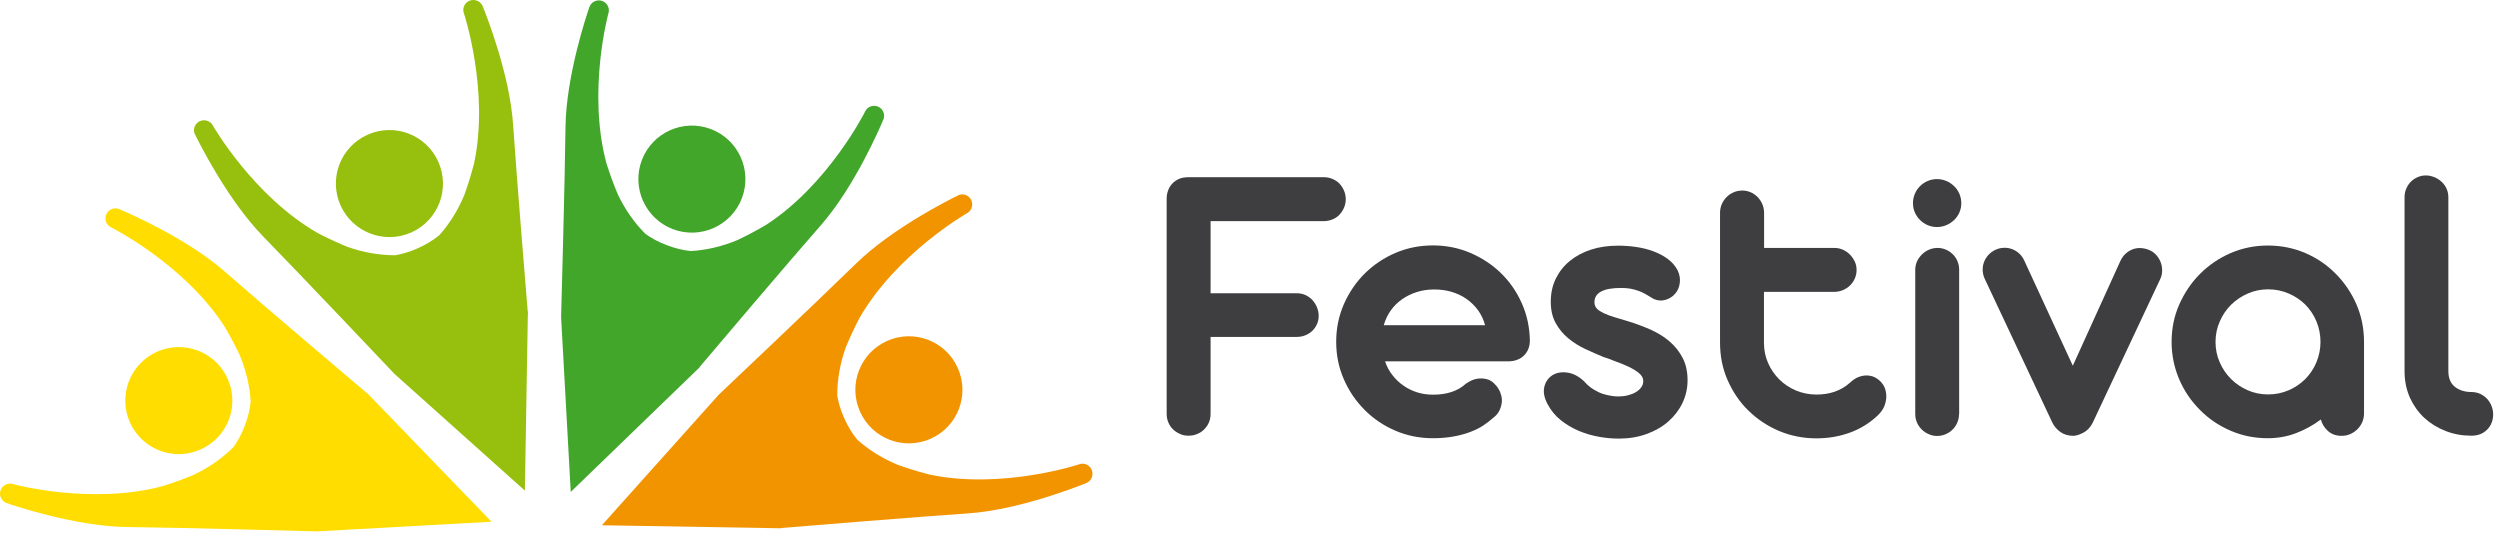
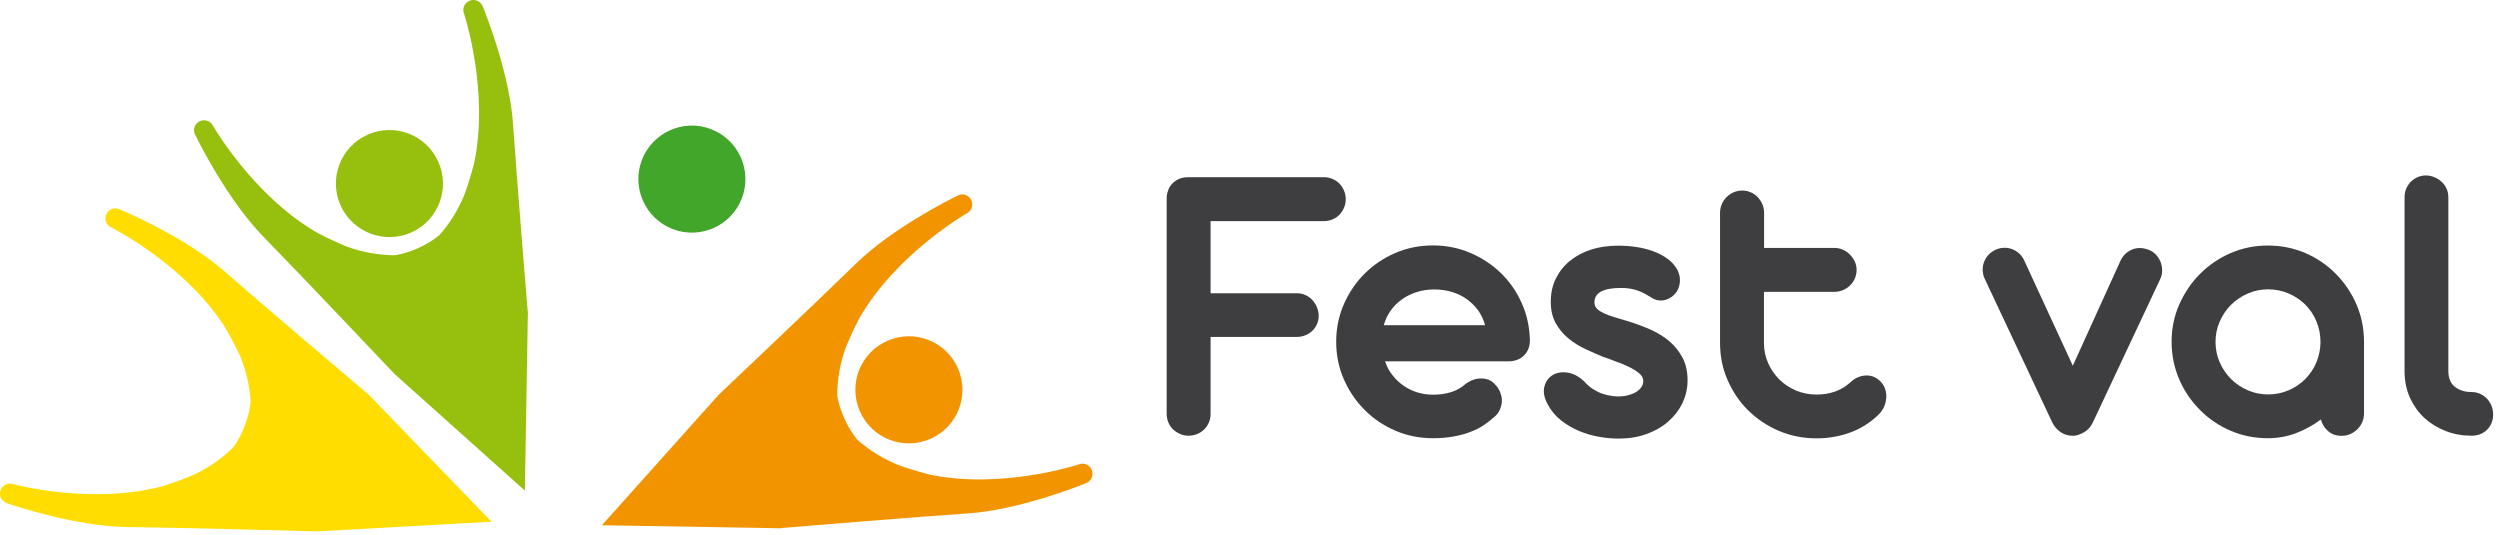
<svg xmlns="http://www.w3.org/2000/svg" width="285" height="61" viewBox="0 0 285 61" fill="none">
  <path d="M76.695 26.119C79.845 27.319 83.365 25.749 84.575 22.599C85.775 19.449 84.205 15.929 81.055 14.719C77.905 13.519 74.385 15.089 73.175 18.239C71.975 21.389 73.555 24.909 76.695 26.119Z" fill="#41A62A" />
-   <path d="M79.495 42.139C79.495 42.139 79.515 42.119 79.545 42.079L79.725 41.909L79.755 41.839C81.325 39.979 89.865 29.909 93.585 25.669C97.395 21.319 100.295 14.609 100.675 13.689C100.685 13.659 100.695 13.639 100.705 13.609C100.705 13.609 100.705 13.599 100.715 13.599C100.715 13.589 100.725 13.589 100.725 13.589C100.935 13.009 100.635 12.359 100.055 12.139C99.475 11.919 98.825 12.199 98.595 12.769C98.595 12.769 94.455 21.019 87.345 25.629C86.065 26.389 84.905 26.969 84.045 27.379C82.405 28.059 80.635 28.509 78.765 28.619C77.945 28.539 77.025 28.339 75.985 27.939C75.015 27.569 74.235 27.129 73.595 26.679C72.245 25.329 71.215 23.799 70.435 22.169C70.065 21.299 69.595 20.079 69.145 18.659C66.925 10.479 69.345 1.569 69.345 1.569C69.555 0.989 69.255 0.339 68.675 0.119C68.095 -0.101 67.445 0.179 67.215 0.749C67.215 0.749 67.215 0.749 67.215 0.759C67.215 0.769 67.215 0.769 67.205 0.769C67.195 0.799 67.185 0.819 67.175 0.849C66.845 1.799 64.535 8.719 64.465 14.509C64.395 20.739 63.965 36.169 63.965 36.169L65.065 56.079L79.525 42.099L79.495 42.139Z" fill="#41A62A" />
  <path d="M46.885 26.499C49.965 25.129 51.345 21.519 49.965 18.439C48.595 15.359 44.985 13.979 41.905 15.359C38.825 16.729 37.445 20.339 38.825 23.419C40.205 26.489 43.815 27.869 46.885 26.499Z" fill="#97BF0D" />
  <path d="M60.185 35.769V35.529L60.155 35.459C59.955 33.029 58.875 19.869 58.495 14.239C58.115 8.459 55.415 1.679 55.045 0.749C55.035 0.719 55.025 0.699 55.015 0.669C55.015 0.669 55.015 0.659 55.005 0.659C55.005 0.649 54.995 0.649 54.995 0.649C54.725 0.089 54.065 -0.151 53.495 0.099C52.925 0.349 52.665 1.009 52.905 1.579C52.905 1.579 55.805 10.349 54.045 18.629C53.675 20.069 53.265 21.309 52.945 22.199C52.265 23.839 51.335 25.409 50.085 26.809C49.455 27.329 48.655 27.849 47.635 28.299C46.685 28.729 45.825 28.969 45.055 29.099C43.145 29.099 41.335 28.749 39.625 28.149C38.745 27.789 37.555 27.269 36.235 26.579C28.885 22.369 24.295 14.359 24.295 14.359C24.025 13.799 23.365 13.559 22.795 13.809C22.225 14.059 21.965 14.719 22.205 15.289C22.205 15.289 22.205 15.289 22.215 15.299C22.215 15.309 22.215 15.309 22.225 15.309C22.235 15.339 22.245 15.359 22.265 15.389C22.705 16.289 25.965 22.819 30.005 26.959C34.355 31.409 44.975 42.629 44.975 42.629L59.835 55.929L60.175 35.819L60.185 35.829C60.195 35.849 60.195 35.819 60.185 35.769Z" fill="#97BF0D" />
-   <path d="M26.085 47.849C27.285 44.699 25.715 41.179 22.565 39.969C19.415 38.769 15.895 40.339 14.685 43.489C13.485 46.639 15.055 50.159 18.205 51.369C21.355 52.569 24.875 50.989 26.085 47.849Z" fill="#FFDD00" />
  <path d="M42.095 45.049C42.095 45.049 42.075 45.029 42.035 44.999L41.865 44.819L41.795 44.789C39.935 43.219 29.865 34.679 25.625 30.959C21.275 27.149 14.565 24.249 13.645 23.869C13.615 23.859 13.595 23.849 13.565 23.839C13.565 23.839 13.555 23.839 13.555 23.829C13.545 23.829 13.545 23.819 13.545 23.819C12.965 23.609 12.315 23.909 12.095 24.489C11.875 25.069 12.155 25.719 12.725 25.949C12.725 25.949 20.975 30.089 25.585 37.199C26.345 38.479 26.925 39.639 27.335 40.499C28.015 42.139 28.465 43.909 28.575 45.779C28.495 46.599 28.295 47.519 27.895 48.559C27.525 49.529 27.085 50.309 26.635 50.949C25.285 52.299 23.755 53.329 22.125 54.109C21.255 54.479 20.035 54.949 18.615 55.399C10.435 57.619 1.525 55.199 1.525 55.199C0.945 54.989 0.295 55.289 0.075 55.869C-0.145 56.449 0.135 57.099 0.705 57.329C0.705 57.329 0.705 57.329 0.715 57.329C0.725 57.329 0.725 57.329 0.725 57.339C0.755 57.349 0.775 57.359 0.805 57.369C1.755 57.699 8.675 60.009 14.465 60.079C20.695 60.149 36.125 60.579 36.125 60.579L56.035 59.479L42.085 45.049H42.095Z" fill="#FFDD00" />
  <path d="M101.125 38.869C98.045 40.239 96.665 43.849 98.045 46.929C99.415 50.009 103.025 51.389 106.105 50.009C109.185 48.639 110.565 45.029 109.185 41.949C107.815 38.869 104.205 37.489 101.125 38.869Z" fill="#F29400" />
  <path d="M124.445 53.539C124.195 52.969 123.535 52.709 122.965 52.949C122.965 52.949 114.195 55.849 105.915 54.089C104.475 53.719 103.235 53.309 102.345 52.989C100.705 52.309 99.135 51.379 97.735 50.129C97.215 49.499 96.695 48.699 96.245 47.679C95.815 46.729 95.575 45.869 95.445 45.099C95.445 43.189 95.795 41.379 96.395 39.669C96.755 38.789 97.275 37.599 97.965 36.279C102.175 28.929 110.185 24.339 110.185 24.339C110.745 24.069 110.985 23.409 110.735 22.839C110.485 22.269 109.825 22.009 109.255 22.249C109.255 22.249 109.255 22.249 109.245 22.259C109.235 22.259 109.235 22.259 109.235 22.269C109.205 22.279 109.185 22.289 109.155 22.309C108.255 22.749 101.725 26.009 97.585 30.049C93.135 34.399 81.915 45.019 81.915 45.019L68.615 59.879L88.725 60.219L88.715 60.229C88.715 60.229 88.745 60.229 88.795 60.219H89.035L89.105 60.189C91.535 59.989 104.695 58.909 110.325 58.529C116.105 58.149 122.885 55.449 123.815 55.079C123.845 55.069 123.865 55.059 123.895 55.049C123.895 55.049 123.905 55.049 123.905 55.039C123.915 55.039 123.915 55.029 123.915 55.029C124.455 54.769 124.695 54.109 124.445 53.539Z" fill="#F29400" />
  <path d="M150.948 20.201C151.293 20.201 151.608 20.273 151.91 20.402C152.211 20.531 152.483 20.703 152.699 20.933C152.914 21.162 153.086 21.42 153.215 21.722C153.344 22.023 153.416 22.353 153.416 22.712C153.416 23.07 153.344 23.386 153.215 23.687C153.086 23.989 152.914 24.247 152.699 24.476C152.483 24.706 152.225 24.878 151.91 25.007C151.608 25.136 151.278 25.208 150.948 25.208H138.007V33.429H147.849C148.194 33.429 148.509 33.501 148.811 33.63C149.112 33.773 149.385 33.96 149.6 34.189C149.815 34.433 150.001 34.706 150.131 35.022C150.26 35.337 150.331 35.667 150.331 35.997C150.331 36.356 150.26 36.672 150.131 36.959C150.001 37.245 149.829 37.504 149.6 37.719C149.37 37.934 149.112 38.106 148.811 38.221C148.509 38.35 148.179 38.407 147.849 38.407H138.007V47.202C138.007 47.561 137.935 47.877 137.806 48.178C137.677 48.479 137.491 48.737 137.261 48.967C137.032 49.197 136.759 49.369 136.458 49.484C136.156 49.613 135.826 49.67 135.496 49.67C135.138 49.67 134.822 49.613 134.521 49.469C134.22 49.34 133.961 49.168 133.732 48.953C133.502 48.737 133.33 48.479 133.201 48.178C133.072 47.877 133 47.547 133 47.202V22.597C133 22.339 133.043 22.066 133.143 21.779C133.23 21.492 133.373 21.234 133.574 21.004C133.76 20.775 134.019 20.588 134.334 20.43C134.65 20.273 135.037 20.201 135.496 20.201H150.948Z" fill="#3E3D40" />
  <path d="M157.907 41.22C158.108 41.808 158.38 42.324 158.753 42.783C159.112 43.243 159.528 43.644 160.016 43.974C160.489 44.304 161.02 44.562 161.58 44.735C162.139 44.907 162.742 44.993 163.373 44.993C164.951 44.993 166.199 44.577 167.103 43.745C167.562 43.429 168.007 43.228 168.423 43.171C168.839 43.114 169.227 43.142 169.6 43.257C169.858 43.343 170.102 43.486 170.303 43.687C170.504 43.888 170.69 44.089 170.819 44.319C170.977 44.562 171.077 44.835 171.149 45.108C171.221 45.395 171.235 45.682 171.192 45.969C171.149 46.255 171.063 46.542 170.92 46.829C170.776 47.116 170.561 47.375 170.26 47.604C169.915 47.905 169.542 48.207 169.112 48.494C168.681 48.781 168.179 49.025 167.62 49.24C167.06 49.455 166.429 49.627 165.726 49.756C165.023 49.885 164.234 49.957 163.359 49.957C161.838 49.957 160.403 49.67 159.069 49.096C157.735 48.522 156.558 47.733 155.568 46.729C154.564 45.725 153.775 44.562 153.201 43.243C152.613 41.908 152.326 40.488 152.326 38.967C152.326 37.446 152.613 36.026 153.201 34.677C153.789 33.343 154.578 32.181 155.568 31.191C156.572 30.201 157.735 29.412 159.069 28.838C160.403 28.264 161.838 27.977 163.359 27.977C164.865 27.977 166.286 28.264 167.605 28.824C168.94 29.398 170.102 30.158 171.106 31.134C172.11 32.109 172.9 33.257 173.488 34.577C174.076 35.897 174.377 37.317 174.406 38.809C174.406 39.512 174.176 40.086 173.732 40.531C173.273 40.961 172.684 41.191 171.953 41.191H157.907V41.22ZM169.298 37.073C169.126 36.442 168.868 35.883 168.495 35.366C168.122 34.864 167.692 34.433 167.175 34.075C166.673 33.716 166.099 33.458 165.482 33.271C164.865 33.085 164.191 32.999 163.488 32.999C162.785 32.999 162.11 33.099 161.494 33.3C160.877 33.501 160.317 33.773 159.815 34.132C159.313 34.491 158.882 34.907 158.538 35.409C158.179 35.911 157.921 36.471 157.749 37.073H169.298Z" fill="#3E3D40" />
  <path d="M182.77 40.688C182.11 40.416 181.422 40.115 180.719 39.785C180.016 39.455 179.37 39.053 178.782 38.565C178.194 38.077 177.72 37.504 177.347 36.829C176.974 36.155 176.788 35.351 176.788 34.404C176.788 33.443 176.974 32.554 177.361 31.765C177.749 30.976 178.28 30.301 178.968 29.742C179.657 29.182 180.46 28.752 181.393 28.45C182.326 28.149 183.359 28.006 184.478 28.006C185.123 28.006 185.798 28.049 186.486 28.149C187.175 28.25 187.835 28.407 188.452 28.637C189.069 28.866 189.628 29.153 190.116 29.512C190.604 29.871 190.977 30.301 191.25 30.818C191.479 31.305 191.565 31.793 191.493 32.281C191.422 32.769 191.25 33.156 190.977 33.472C190.676 33.831 190.288 34.06 189.843 34.189C189.399 34.318 188.954 34.275 188.509 34.075C188.179 33.874 187.892 33.702 187.62 33.544C187.347 33.386 187.074 33.257 186.788 33.156C186.501 33.056 186.199 32.97 185.884 32.912C185.568 32.855 185.209 32.826 184.808 32.826C183.803 32.826 183.057 32.955 182.541 33.228C182.024 33.501 181.766 33.902 181.766 34.462C181.766 34.749 181.866 34.993 182.053 35.194C182.239 35.38 182.512 35.552 182.842 35.71C183.172 35.868 183.574 36.011 184.033 36.155C184.506 36.298 185.008 36.442 185.568 36.614C186.472 36.886 187.333 37.217 188.165 37.575C188.983 37.948 189.714 38.393 190.331 38.924C190.948 39.455 191.45 40.086 191.823 40.803C192.196 41.521 192.383 42.382 192.383 43.357C192.383 44.275 192.182 45.136 191.795 45.954C191.407 46.757 190.862 47.46 190.173 48.063C189.485 48.666 188.653 49.139 187.691 49.483C186.73 49.828 185.697 50 184.564 50C183.861 50 183.115 49.943 182.311 49.799C181.508 49.656 180.747 49.44 180.001 49.125C179.255 48.809 178.567 48.407 177.935 47.905C177.304 47.403 176.802 46.786 176.414 46.054C176.027 45.323 175.912 44.663 176.056 44.089C176.199 43.515 176.501 43.084 176.96 42.783C177.419 42.496 177.978 42.382 178.638 42.468C179.298 42.554 179.944 42.869 180.575 43.458C180.762 43.687 180.991 43.902 181.264 44.117C181.536 44.333 181.852 44.505 182.182 44.677C182.512 44.849 182.885 44.964 183.272 45.05C183.66 45.136 184.076 45.194 184.506 45.194C184.894 45.194 185.252 45.151 185.582 45.064C185.927 44.978 186.214 44.864 186.486 44.706C186.744 44.548 186.96 44.361 187.103 44.146C187.261 43.931 187.333 43.687 187.333 43.414C187.333 43.099 187.161 42.798 186.831 42.525C186.501 42.252 186.085 42.008 185.597 41.779C185.109 41.549 184.607 41.349 184.076 41.162C183.588 40.961 183.143 40.803 182.77 40.688Z" fill="#3E3D40" />
  <path d="M201.106 28.264H209.126C209.47 28.264 209.786 28.336 210.087 28.465C210.389 28.608 210.661 28.78 210.891 29.024C211.12 29.254 211.307 29.526 211.45 29.828C211.594 30.129 211.651 30.459 211.651 30.789C211.651 31.119 211.579 31.449 211.45 31.75C211.321 32.051 211.135 32.31 210.905 32.539C210.676 32.769 210.403 32.941 210.102 33.07C209.8 33.199 209.47 33.271 209.112 33.271H201.092V39.096C201.092 39.914 201.249 40.674 201.565 41.392C201.881 42.109 202.311 42.726 202.842 43.257C203.373 43.788 204.018 44.204 204.736 44.519C205.468 44.821 206.242 44.978 207.074 44.978C207.806 44.978 208.495 44.878 209.126 44.663C209.757 44.447 210.346 44.117 210.876 43.644C211.049 43.486 211.206 43.357 211.379 43.242C211.536 43.128 211.723 43.027 211.938 42.955C212.326 42.812 212.727 42.769 213.129 42.826C213.545 42.884 213.932 43.07 214.305 43.414C214.578 43.673 214.779 43.974 214.894 44.304C215.008 44.634 215.051 44.978 215.037 45.337C215.008 45.696 214.922 46.054 214.779 46.384C214.621 46.729 214.406 47.016 214.133 47.288C213.215 48.178 212.153 48.852 210.948 49.297C209.743 49.742 208.466 49.971 207.074 49.971C205.554 49.971 204.133 49.684 202.799 49.125C201.465 48.551 200.303 47.776 199.313 46.8C198.308 45.825 197.534 44.663 196.945 43.328C196.357 41.994 196.084 40.574 196.084 39.053V24.261C196.084 23.902 196.156 23.572 196.285 23.271C196.414 22.97 196.601 22.697 196.831 22.468C197.06 22.238 197.333 22.052 197.634 21.922C197.935 21.793 198.265 21.722 198.624 21.722C198.968 21.722 199.284 21.793 199.585 21.922C199.886 22.052 200.145 22.238 200.374 22.468C200.589 22.697 200.776 22.97 200.905 23.271C201.034 23.572 201.106 23.902 201.106 24.261V28.264Z" fill="#3E3D40" />
-   <path d="M218.079 23.171C218.079 22.783 218.151 22.425 218.294 22.095C218.438 21.75 218.638 21.463 218.882 21.22C219.126 20.976 219.413 20.775 219.757 20.631C220.102 20.488 220.446 20.416 220.819 20.416C221.192 20.416 221.537 20.488 221.881 20.631C222.225 20.775 222.512 20.976 222.77 21.22C223.029 21.463 223.23 21.765 223.373 22.095C223.516 22.439 223.588 22.798 223.588 23.171C223.588 23.544 223.516 23.888 223.373 24.218C223.23 24.548 223.029 24.835 222.77 25.079C222.512 25.323 222.225 25.524 221.881 25.667C221.537 25.811 221.192 25.882 220.819 25.882C220.446 25.882 220.102 25.811 219.757 25.667C219.413 25.524 219.126 25.323 218.882 25.079C218.638 24.835 218.438 24.548 218.294 24.218C218.151 23.888 218.079 23.544 218.079 23.171ZM223.33 47.202C223.33 47.561 223.258 47.877 223.129 48.178C223 48.479 222.828 48.737 222.598 48.967C222.369 49.197 222.11 49.369 221.809 49.498C221.508 49.627 221.178 49.699 220.848 49.699C220.504 49.699 220.188 49.641 219.887 49.498C219.585 49.369 219.313 49.197 219.083 48.967C218.854 48.737 218.667 48.479 218.538 48.178C218.409 47.877 218.337 47.547 218.337 47.202V30.761C218.337 30.416 218.409 30.101 218.538 29.799C218.681 29.498 218.868 29.24 219.098 29.01C219.327 28.781 219.6 28.594 219.901 28.465C220.202 28.336 220.532 28.264 220.891 28.264C221.221 28.264 221.551 28.336 221.852 28.465C222.153 28.594 222.412 28.781 222.641 29.01C222.871 29.24 223.043 29.512 223.158 29.799C223.287 30.101 223.344 30.416 223.344 30.761V47.202H223.33Z" fill="#3E3D40" />
  <path d="M236.3 41.693L241.709 29.785C241.852 29.469 242.039 29.182 242.282 28.953C242.526 28.723 242.799 28.551 243.086 28.436C243.373 28.322 243.688 28.264 244.018 28.278C244.348 28.293 244.678 28.364 244.994 28.494C245.324 28.637 245.597 28.824 245.812 29.067C246.027 29.311 246.199 29.584 246.314 29.885C246.429 30.187 246.486 30.502 246.486 30.847C246.486 31.191 246.414 31.521 246.257 31.837L238.581 48.164C238.337 48.666 238.007 49.039 237.577 49.283C237.146 49.527 236.759 49.656 236.386 49.684C235.798 49.684 235.31 49.541 234.894 49.254C234.492 48.967 234.176 48.608 233.961 48.164L226.271 31.808C226.113 31.492 226.041 31.148 226.027 30.818C226.013 30.488 226.07 30.158 226.185 29.857C226.3 29.555 226.472 29.283 226.701 29.039C226.931 28.795 227.204 28.608 227.505 28.465C227.835 28.322 228.15 28.25 228.466 28.25C228.796 28.235 229.097 28.293 229.399 28.407C229.7 28.522 229.973 28.695 230.216 28.924C230.46 29.154 230.647 29.426 230.79 29.756L236.3 41.693Z" fill="#3E3D40" />
  <path d="M247.562 38.981C247.562 37.461 247.849 36.04 248.438 34.706C249.026 33.386 249.815 32.209 250.805 31.22C251.809 30.215 252.971 29.426 254.291 28.852C255.626 28.278 257.032 27.991 258.538 27.991C260.059 27.991 261.479 28.278 262.814 28.852C264.148 29.426 265.296 30.215 266.286 31.22C267.276 32.224 268.065 33.386 268.639 34.706C269.212 36.04 269.499 37.461 269.499 38.981V47.13C269.499 47.489 269.428 47.819 269.298 48.12C269.169 48.422 268.983 48.694 268.753 48.924C268.524 49.154 268.251 49.34 267.936 49.483C267.62 49.627 267.29 49.684 266.931 49.684C266.329 49.684 265.826 49.512 265.41 49.154C264.994 48.795 264.722 48.35 264.578 47.819C263.703 48.479 262.756 48.996 261.738 49.383C260.719 49.77 259.643 49.957 258.524 49.957C257.017 49.957 255.597 49.67 254.277 49.096C252.943 48.522 251.781 47.733 250.791 46.729C249.786 45.724 248.997 44.562 248.423 43.228C247.864 41.908 247.562 40.488 247.562 38.981ZM252.57 38.981C252.57 39.799 252.727 40.574 253.043 41.291C253.359 42.023 253.789 42.654 254.334 43.199C254.88 43.745 255.511 44.175 256.243 44.491C256.96 44.806 257.735 44.964 258.567 44.964C259.399 44.964 260.174 44.806 260.905 44.491C261.637 44.175 262.268 43.745 262.814 43.199C263.344 42.654 263.775 42.023 264.076 41.291C264.377 40.559 264.535 39.785 264.535 38.981C264.535 38.149 264.377 37.374 264.076 36.643C263.775 35.911 263.344 35.28 262.814 34.734C262.283 34.204 261.637 33.773 260.905 33.458C260.174 33.142 259.399 32.984 258.567 32.984C257.749 32.984 256.974 33.142 256.257 33.458C255.525 33.773 254.894 34.204 254.349 34.734C253.804 35.28 253.373 35.911 253.057 36.643C252.727 37.374 252.57 38.149 252.57 38.981Z" fill="#3E3D40" />
  <path d="M281.752 44.691C282.111 44.691 282.426 44.763 282.727 44.892C283.029 45.036 283.287 45.222 283.517 45.452C283.732 45.696 283.918 45.968 284.033 46.27C284.148 46.571 284.22 46.901 284.22 47.231C284.22 47.934 283.99 48.522 283.531 48.981C283.072 49.44 282.484 49.67 281.752 49.67C280.705 49.67 279.729 49.498 278.811 49.139C277.892 48.781 277.089 48.293 276.4 47.661C275.712 47.03 275.166 46.27 274.75 45.38C274.349 44.491 274.133 43.501 274.119 42.425V42.267V22.511C274.119 22.152 274.177 21.822 274.306 21.521C274.435 21.22 274.607 20.947 274.822 20.732C275.037 20.517 275.296 20.33 275.597 20.201C275.884 20.072 276.199 20 276.544 20C276.888 20 277.204 20.072 277.519 20.201C277.835 20.33 278.108 20.502 278.352 20.732C278.595 20.961 278.782 21.22 278.911 21.521C279.055 21.822 279.112 22.152 279.112 22.511V42.295C279.112 43.099 279.356 43.687 279.844 44.089C280.36 44.491 280.991 44.691 281.752 44.691Z" fill="#3E3D40" />
</svg>